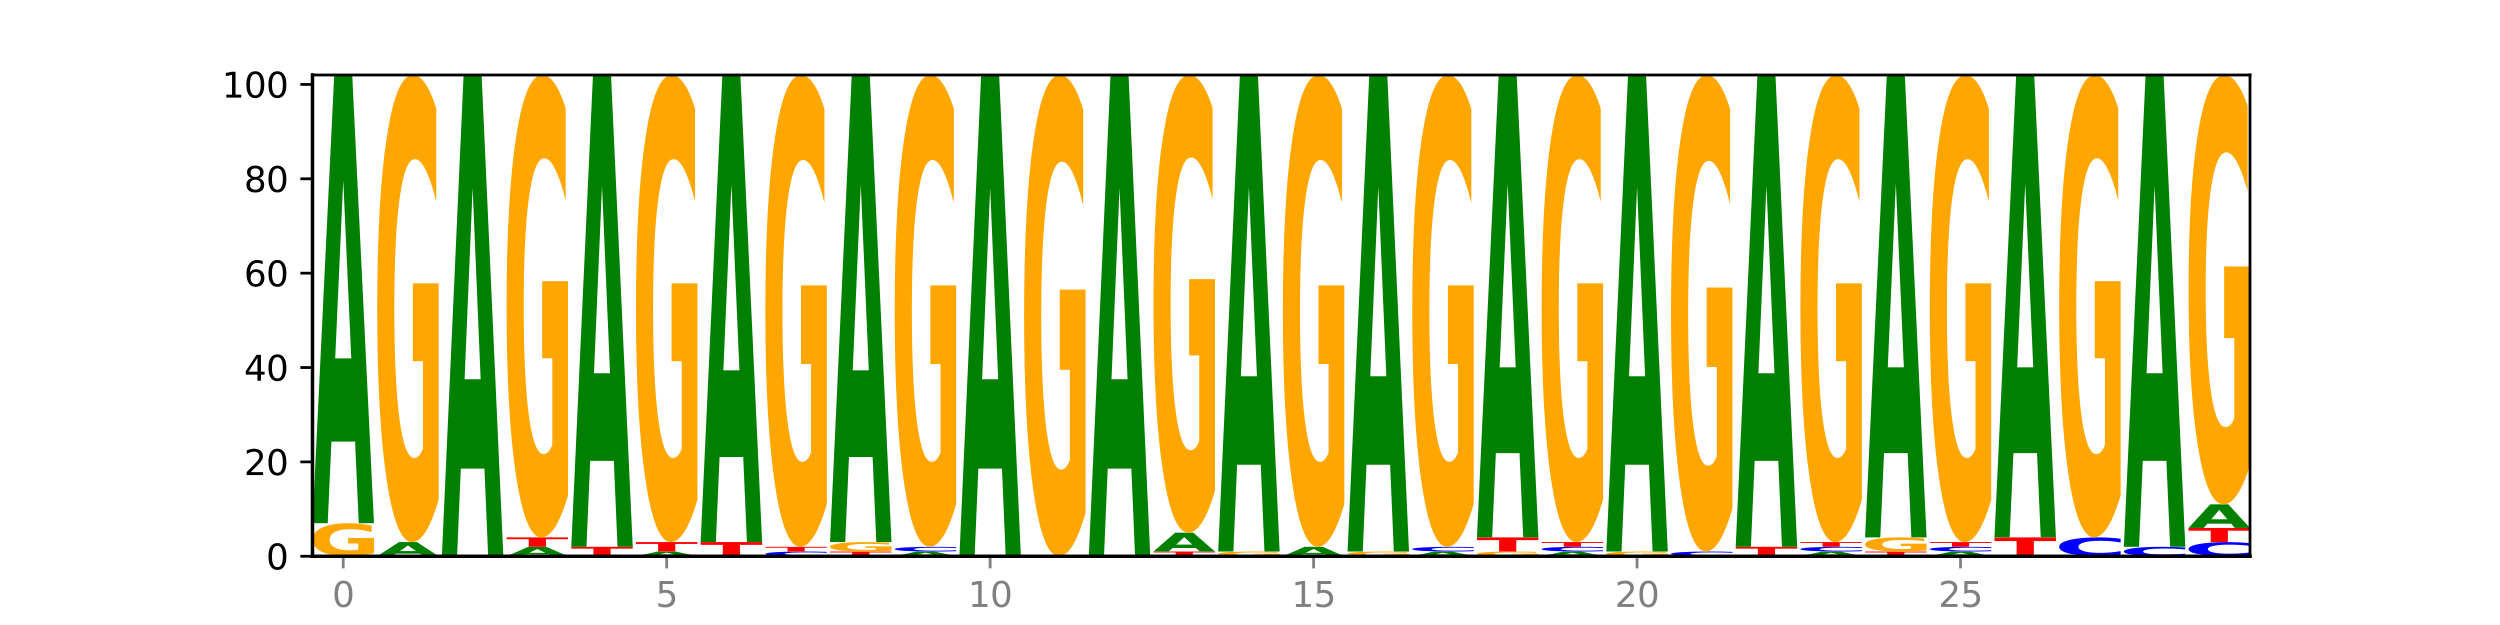
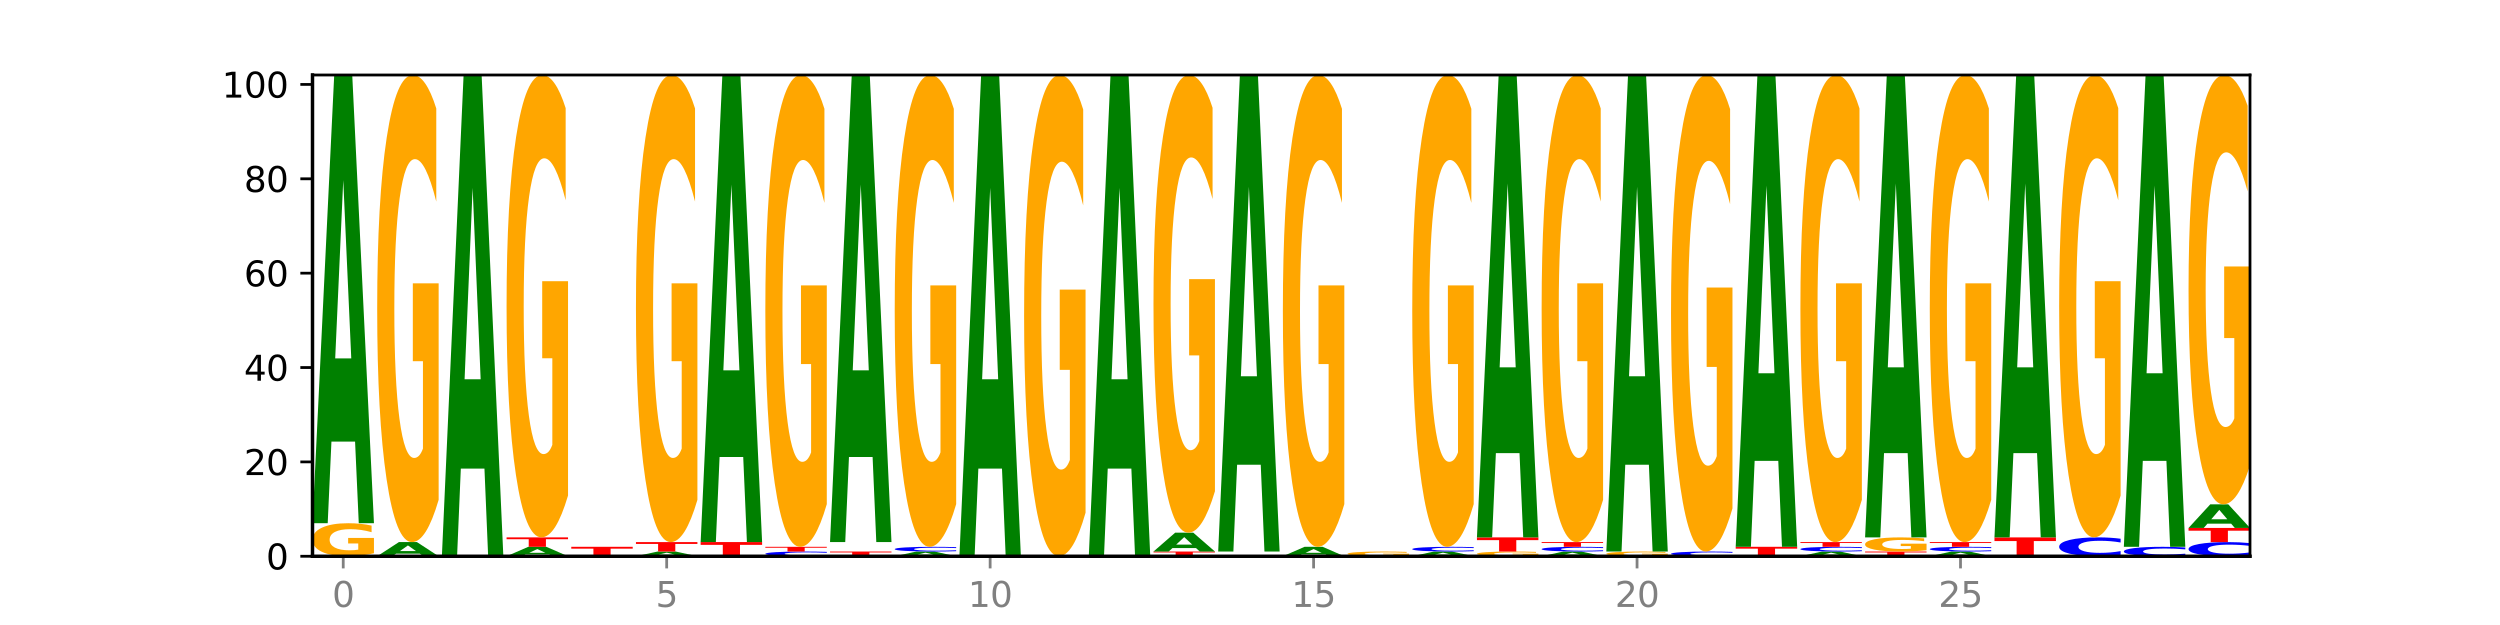
<svg xmlns="http://www.w3.org/2000/svg" xmlns:xlink="http://www.w3.org/1999/xlink" width="720pt" height="180pt" viewBox="0 0 720 180" version="1.1">
  <defs>
    <style type="text/css">*{stroke-linejoin: round; stroke-linecap: butt}</style>
  </defs>
  <g id="figure_1">
    <g id="patch_1">
      <path d="M 0 180  L 720 180  L 720 0  L 0 0  z " style="fill: #ffffff" />
    </g>
    <g id="axes_1">
      <g id="patch_2">
        <path d="M 90 160.2  L 648 160.2  L 648 21.6  L 90 21.6  z " style="fill: #ffffff" />
      </g>
      <g id="line2d_1">
        <path d="M 90 160.2  L 648 160.2  " clip-path="url(#pa114a95604)" style="fill: none; stroke: #000000; stroke-width: 0.5; stroke-linecap: square" />
      </g>
      <g id="patch_3">
        <path d="M 107.699 159.339  Q 105.914 159.77 103.995 159.986  Q 102.075 160.2 100.028 160.2  Q 95.403 160.2 92.701 158.919  Q 90 157.638 90 155.447  Q 90 153.231 92.749 151.959  Q 95.502 150.688 100.29 150.688  Q 102.134 150.688 103.824 150.861  Q 105.518 151.032 107.017 151.37  L 107.017 153.266  Q 105.47 152.832 103.939 152.618  Q 102.408 152.402 100.869 152.402  Q 98.021 152.402 96.478 153.191  Q 94.935 153.979 94.935 155.447  Q 94.935 156.901 96.422 157.695  Q 97.91 158.487 100.647 158.487  Q 101.392 158.487 102.031 158.441  Q 102.67 158.394 103.177 158.296  L 103.177 156.516  L 100.262 156.516  L 100.262 154.93  L 107.699 154.93  L 107.699 159.339  z " clip-path="url(#pa114a95604)" style="fill: #ffa600" />
      </g>
      <g id="patch_4">
        <path d="M 102.26 127.172  L 95.454 127.172  L 94.379 150.688  L 90 150.688  L 96.253 21.6  L 101.446 21.6  L 107.699 150.688  L 103.324 150.688  L 102.26 127.172  z M 96.539 103.214  L 101.164 103.214  L 98.855 51.866  L 96.539 103.214  z " clip-path="url(#pa114a95604)" style="fill: #008000" />
      </g>
      <g id="patch_5">
        <path d="M 120.892 159.457  L 114.085 159.457  L 113.01 160.2  L 108.631 160.2  L 114.884 156.124  L 120.077 156.124  L 126.331 160.2  L 121.955 160.2  L 120.892 159.457  z M 115.17 158.701  L 119.795 158.701  L 117.486 157.079  L 115.17 158.701  z " clip-path="url(#pa114a95604)" style="fill: #008000" />
      </g>
      <g id="patch_6">
        <path d="M 126.331 143.952  Q 124.546 150.038 122.626 153.095  Q 120.706 156.124 118.659 156.124  Q 114.034 156.124 111.332 138.006  Q 108.631 119.887 108.631 88.903  Q 108.631 57.558 111.38 39.579  Q 114.133 21.6 118.921 21.6  Q 120.765 21.6 122.455 24.045  Q 124.149 26.463 125.648 31.243  L 125.648 58.058  Q 124.101 51.917 122.57 48.888  Q 121.039 45.831 119.5 45.831  Q 116.652 45.831 115.109 57.002  Q 113.566 68.146 113.566 88.903  Q 113.566 109.467 115.053 120.693  Q 116.541 131.892 119.278 131.892  Q 120.023 131.892 120.662 131.253  Q 121.301 130.586 121.808 129.197  L 121.808 104.02  L 118.893 104.02  L 118.893 81.595  L 126.331 81.595  L 126.331 143.952  z " clip-path="url(#pa114a95604)" style="fill: #ffa600" />
      </g>
      <g id="patch_7">
        <path d="M 139.523 134.951  L 132.716 134.951  L 131.641 160.2  L 127.262 160.2  L 133.515 21.6  L 138.708 21.6  L 144.962 160.2  L 140.586 160.2  L 139.523 134.951  z M 133.801 109.228  L 138.426 109.228  L 136.117 54.096  L 133.801 109.228  z " clip-path="url(#pa114a95604)" style="fill: #008000" />
      </g>
      <g id="patch_8">
        <path d="M 158.154 159.705  L 151.347 159.705  L 150.272 160.2  L 145.893 160.2  L 152.146 157.482  L 157.339 157.482  L 163.593 160.2  L 159.218 160.2  L 158.154 159.705  z M 152.432 159.201  L 157.057 159.201  L 154.748 158.12  L 152.432 159.201  z " clip-path="url(#pa114a95604)" style="fill: #008000" />
      </g>
      <g id="patch_9">
        <path d="M 145.893 154.765  L 163.593 154.765  L 163.593 155.295  L 157.225 155.295  L 157.225 157.482  L 152.273 157.482  L 152.273 155.295  L 145.893 155.295  L 145.893 154.765  z " clip-path="url(#pa114a95604)" style="fill: #ff0000" />
      </g>
      <g id="patch_10">
        <path d="M 163.593 142.716  Q 161.808 148.741 159.888 151.766  Q 157.968 154.765 155.921 154.765  Q 151.296 154.765 148.594 136.83  Q 145.893 118.895 145.893 88.224  Q 145.893 57.195 148.642 39.397  Q 151.395 21.6 156.183 21.6  Q 158.027 21.6 159.717 24.021  Q 161.411 26.414 162.91 31.145  L 162.91 57.69  Q 161.363 51.611 159.832 48.613  Q 158.301 45.587 156.762 45.587  Q 153.914 45.587 152.371 56.645  Q 150.828 67.675 150.828 88.224  Q 150.828 108.579 152.315 119.692  Q 153.803 130.778 156.54 130.778  Q 157.286 130.778 157.924 130.145  Q 158.563 129.485 159.071 128.11  L 159.071 103.188  L 156.155 103.188  L 156.155 80.989  L 163.593 80.989  L 163.593 142.716  z " clip-path="url(#pa114a95604)" style="fill: #ffa600" />
      </g>
      <g id="patch_11">
        <path d="M 164.524 157.482  L 182.224 157.482  L 182.224 158.012  L 175.856 158.012  L 175.856 160.2  L 170.904 160.2  L 170.904 158.012  L 164.524 158.012  L 164.524 157.482  z " clip-path="url(#pa114a95604)" style="fill: #ff0000" />
      </g>
      <g id="patch_12">
-         <path d="M 176.785 132.729  L 169.978 132.729  L 168.903 157.482  L 164.524 157.482  L 170.777 21.6  L 175.97 21.6  L 182.224 157.482  L 177.849 157.482  L 176.785 132.729  z M 171.063 107.509  L 175.688 107.509  L 173.379 53.459  L 171.063 107.509  z " clip-path="url(#pa114a95604)" style="fill: #008000" />
-       </g>
+         </g>
      <g id="patch_13">
        <path d="M 195.416 159.952  L 188.609 159.952  L 187.534 160.2  L 183.155 160.2  L 189.409 158.841  L 194.601 158.841  L 200.855 160.2  L 196.48 160.2  L 195.416 159.952  z M 189.694 159.7  L 194.319 159.7  L 192.01 159.16  L 189.694 159.7  z " clip-path="url(#pa114a95604)" style="fill: #008000" />
      </g>
      <g id="patch_14">
        <path d="M 183.155 156.124  L 200.855 156.124  L 200.855 156.654  L 194.487 156.654  L 194.487 158.841  L 189.535 158.841  L 189.535 156.654  L 183.155 156.654  L 183.155 156.124  z " clip-path="url(#pa114a95604)" style="fill: #ff0000" />
      </g>
      <g id="patch_15">
        <path d="M 200.855 143.952  Q 199.07 150.038 197.15 153.095  Q 195.23 156.124 193.183 156.124  Q 188.558 156.124 185.857 138.006  Q 183.155 119.887 183.155 88.903  Q 183.155 57.558 185.904 39.579  Q 188.657 21.6 193.445 21.6  Q 195.289 21.6 196.979 24.045  Q 198.673 26.463 200.172 31.243  L 200.172 58.058  Q 198.625 51.917 197.094 48.888  Q 195.563 45.831 194.024 45.831  Q 191.176 45.831 189.633 57.002  Q 188.09 68.146 188.09 88.903  Q 188.09 109.467 189.577 120.693  Q 191.065 131.892 193.802 131.892  Q 194.548 131.892 195.186 131.253  Q 195.825 130.586 196.333 129.197  L 196.333 104.02  L 193.417 104.02  L 193.417 81.595  L 200.855 81.595  L 200.855 143.952  z " clip-path="url(#pa114a95604)" style="fill: #ffa600" />
      </g>
      <g id="patch_16">
        <path d="M 201.786 156.124  L 219.486 156.124  L 219.486 156.919  L 213.118 156.919  L 213.118 160.2  L 208.166 160.2  L 208.166 156.919  L 201.786 156.919  L 201.786 156.124  z " clip-path="url(#pa114a95604)" style="fill: #ff0000" />
      </g>
      <g id="patch_17">
        <path d="M 214.047 131.618  L 207.24 131.618  L 206.165 156.124  L 201.786 156.124  L 208.04 21.6  L 213.233 21.6  L 219.486 156.124  L 215.111 156.124  L 214.047 131.618  z M 208.325 106.65  L 212.95 106.65  L 210.641 53.141  L 208.325 106.65  z " clip-path="url(#pa114a95604)" style="fill: #008000" />
      </g>
      <g id="patch_18">
        <path d="M 238.117 160.103  Q 236.636 160.151 235.035 160.175  Q 233.434 160.2 231.691 160.2  Q 226.491 160.2 223.454 160.017  Q 220.417 159.834 220.417 159.521  Q 220.417 159.207 223.454 159.024  Q 226.491 158.841 231.691 158.841  Q 233.434 158.841 235.035 158.866  Q 236.636 158.89 238.117 158.939  L 238.117 159.209  Q 236.623 159.145 235.174 159.116  Q 233.724 159.086 232.123 159.086  Q 229.252 159.086 227.606 159.202  Q 225.965 159.318 225.965 159.521  Q 225.965 159.724 227.606 159.84  Q 229.252 159.955 232.123 159.955  Q 233.724 159.955 235.174 159.925  Q 236.623 159.895 238.117 159.831  L 238.117 160.103  z " clip-path="url(#pa114a95604)" style="fill: #0000ff" />
      </g>
      <g id="patch_19">
        <path d="M 220.417 157.482  L 238.117 157.482  L 238.117 157.747  L 231.749 157.747  L 231.749 158.841  L 226.797 158.841  L 226.797 157.747  L 220.417 157.747  L 220.417 157.482  z " clip-path="url(#pa114a95604)" style="fill: #ff0000" />
      </g>
      <g id="patch_20">
        <path d="M 238.117 145.188  Q 236.332 151.335 234.412 154.423  Q 232.492 157.482 230.445 157.482  Q 225.82 157.482 223.119 139.181  Q 220.417 120.88 220.417 89.583  Q 220.417 57.921 223.166 39.761  Q 225.919 21.6 230.707 21.6  Q 232.552 21.6 234.241 24.07  Q 235.935 26.512 237.435 31.34  L 237.435 58.427  Q 235.888 52.223 234.356 49.164  Q 232.825 46.076 231.286 46.076  Q 228.438 46.076 226.895 57.36  Q 225.352 68.616 225.352 89.583  Q 225.352 110.354 226.839 121.694  Q 228.327 133.006 231.064 133.006  Q 231.81 133.006 232.448 132.361  Q 233.087 131.687 233.595 130.283  L 233.595 104.853  L 230.679 104.853  L 230.679 82.201  L 238.117 82.201  L 238.117 145.188  z " clip-path="url(#pa114a95604)" style="fill: #ffa600" />
      </g>
      <g id="patch_21">
        <path d="M 239.048 158.841  L 256.748 158.841  L 256.748 159.106  L 250.38 159.106  L 250.38 160.2  L 245.428 160.2  L 245.428 159.106  L 239.048 159.106  L 239.048 158.841  z " clip-path="url(#pa114a95604)" style="fill: #ff0000" />
      </g>
      <g id="patch_22">
-         <path d="M 256.748 158.595  Q 254.963 158.718 253.043 158.78  Q 251.123 158.841 249.076 158.841  Q 244.451 158.841 241.75 158.475  Q 239.048 158.109 239.048 157.483  Q 239.048 156.85 241.797 156.487  Q 244.55 156.124 249.338 156.124  Q 251.183 156.124 252.872 156.173  Q 254.566 156.222 256.066 156.318  L 256.066 156.86  Q 254.519 156.736 252.987 156.675  Q 251.456 156.613 249.917 156.613  Q 247.069 156.613 245.526 156.839  Q 243.983 157.064 243.983 157.483  Q 243.983 157.899 245.471 158.125  Q 246.958 158.352 249.695 158.352  Q 250.441 158.352 251.079 158.339  Q 251.718 158.325 252.226 158.297  L 252.226 157.789  L 249.31 157.789  L 249.31 157.336  L 256.748 157.336  L 256.748 158.595  z " clip-path="url(#pa114a95604)" style="fill: #ffa600" />
-       </g>
+         </g>
      <g id="patch_23">
        <path d="M 251.309 131.618  L 244.502 131.618  L 243.427 156.124  L 239.048 156.124  L 245.302 21.6  L 250.495 21.6  L 256.748 156.124  L 252.373 156.124  L 251.309 131.618  z M 245.588 106.65  L 250.212 106.65  L 247.904 53.141  L 245.588 106.65  z " clip-path="url(#pa114a95604)" style="fill: #008000" />
      </g>
      <g id="patch_24">
        <path d="M 269.94 159.952  L 263.133 159.952  L 262.058 160.2  L 257.679 160.2  L 263.933 158.841  L 269.126 158.841  L 275.379 160.2  L 271.004 160.2  L 269.94 159.952  z M 264.219 159.7  L 268.843 159.7  L 266.535 159.16  L 264.219 159.7  z " clip-path="url(#pa114a95604)" style="fill: #008000" />
      </g>
      <g id="patch_25">
        <path d="M 275.379 158.744  Q 273.898 158.792 272.297 158.816  Q 270.697 158.841 268.953 158.841  Q 263.753 158.841 260.716 158.658  Q 257.679 158.475 257.679 158.162  Q 257.679 157.848 260.716 157.665  Q 263.753 157.482 268.953 157.482  Q 270.697 157.482 272.297 157.507  Q 273.898 157.531 275.379 157.58  L 275.379 157.851  Q 273.885 157.787 272.436 157.757  Q 270.986 157.727 269.385 157.727  Q 266.514 157.727 264.868 157.843  Q 263.227 157.959 263.227 158.162  Q 263.227 158.365 264.868 158.481  Q 266.514 158.596 269.385 158.596  Q 270.986 158.596 272.436 158.567  Q 273.885 158.537 275.379 158.473  L 275.379 158.744  z " clip-path="url(#pa114a95604)" style="fill: #0000ff" />
      </g>
      <g id="patch_26">
        <path d="M 275.379 145.188  Q 273.594 151.335 271.674 154.423  Q 269.754 157.482 267.707 157.482  Q 263.082 157.482 260.381 139.181  Q 257.679 120.88 257.679 89.583  Q 257.679 57.921 260.428 39.761  Q 263.181 21.6 267.969 21.6  Q 269.814 21.6 271.503 24.07  Q 273.197 26.512 274.697 31.34  L 274.697 58.427  Q 273.15 52.223 271.619 49.164  Q 270.087 46.076 268.548 46.076  Q 265.7 46.076 264.157 57.36  Q 262.614 68.616 262.614 89.583  Q 262.614 110.354 264.102 121.694  Q 265.589 133.006 268.326 133.006  Q 269.072 133.006 269.711 132.361  Q 270.349 131.687 270.857 130.283  L 270.857 104.853  L 267.941 104.853  L 267.941 82.201  L 275.379 82.201  L 275.379 145.188  z " clip-path="url(#pa114a95604)" style="fill: #ffa600" />
      </g>
      <g id="patch_27">
        <path d="M 288.571 134.951  L 281.764 134.951  L 280.689 160.2  L 276.311 160.2  L 282.564 21.6  L 287.757 21.6  L 294.01 160.2  L 289.635 160.2  L 288.571 134.951  z M 282.85 109.228  L 287.474 109.228  L 285.166 54.096  L 282.85 109.228  z " clip-path="url(#pa114a95604)" style="fill: #008000" />
      </g>
      <g id="patch_28">
        <path d="M 312.641 147.66  Q 310.856 153.93 308.936 157.079  Q 307.016 160.2 304.969 160.2  Q 300.344 160.2 297.643 141.533  Q 294.942 122.866 294.942 90.943  Q 294.942 58.648 297.691 40.124  Q 300.443 21.6 305.231 21.6  Q 307.076 21.6 308.766 24.119  Q 310.459 26.61 311.959 31.535  L 311.959 59.163  Q 310.412 52.836 308.881 49.715  Q 307.349 46.566 305.81 46.566  Q 302.962 46.566 301.419 58.075  Q 299.876 69.556 299.876 90.943  Q 299.876 112.129 301.364 123.696  Q 302.851 135.234 305.588 135.234  Q 306.334 135.234 306.973 134.576  Q 307.611 133.889 308.119 132.457  L 308.119 106.518  L 305.203 106.518  L 305.203 83.413  L 312.641 83.413  L 312.641 147.66  z " clip-path="url(#pa114a95604)" style="fill: #ffa600" />
      </g>
      <g id="patch_29">
        <path d="M 325.833 134.951  L 319.026 134.951  L 317.951 160.2  L 313.573 160.2  L 319.826 21.6  L 325.019 21.6  L 331.272 160.2  L 326.897 160.2  L 325.833 134.951  z M 320.112 109.228  L 324.737 109.228  L 322.428 54.096  L 320.112 109.228  z " clip-path="url(#pa114a95604)" style="fill: #008000" />
      </g>
      <g id="patch_30">
        <path d="M 332.204 158.841  L 349.903 158.841  L 349.903 159.106  L 343.535 159.106  L 343.535 160.2  L 338.584 160.2  L 338.584 159.106  L 332.204 159.106  L 332.204 158.841  z " clip-path="url(#pa114a95604)" style="fill: #ff0000" />
      </g>
      <g id="patch_31">
        <path d="M 344.464 157.851  L 337.657 157.851  L 336.582 158.841  L 332.204 158.841  L 338.457 153.406  L 343.65 153.406  L 349.903 158.841  L 345.528 158.841  L 344.464 157.851  z M 338.743 156.842  L 343.368 156.842  L 341.059 154.68  L 338.743 156.842  z " clip-path="url(#pa114a95604)" style="fill: #008000" />
      </g>
      <g id="patch_32">
        <path d="M 349.903 141.48  Q 348.118 147.443 346.198 150.438  Q 344.278 153.406 342.232 153.406  Q 337.606 153.406 334.905 135.654  Q 332.204 117.902 332.204 87.544  Q 332.204 56.832 334.953 39.216  Q 337.706 21.6 342.493 21.6  Q 344.338 21.6 346.028 23.996  Q 347.721 26.365 349.221 31.048  L 349.221 57.322  Q 347.674 51.305 346.143 48.337  Q 344.612 45.342 343.072 45.342  Q 340.224 45.342 338.681 56.287  Q 337.138 67.205 337.138 87.544  Q 337.138 107.692 338.626 118.691  Q 340.113 129.664 342.85 129.664  Q 343.596 129.664 344.235 129.038  Q 344.873 128.384 345.381 127.023  L 345.381 102.355  L 342.466 102.355  L 342.466 80.383  L 349.903 80.383  L 349.903 141.48  z " clip-path="url(#pa114a95604)" style="fill: #ffa600" />
      </g>
      <g id="patch_33">
-         <path d="M 368.534 160.077  Q 366.749 160.139 364.829 160.169  Q 362.909 160.2 360.863 160.2  Q 356.237 160.2 353.536 160.017  Q 350.835 159.834 350.835 159.521  Q 350.835 159.204 353.584 159.023  Q 356.337 158.841 361.124 158.841  Q 362.969 158.841 364.659 158.866  Q 366.353 158.89 367.852 158.939  L 367.852 159.209  Q 366.305 159.147 364.774 159.117  Q 363.243 159.086 361.704 159.086  Q 358.855 159.086 357.312 159.199  Q 355.769 159.311 355.769 159.521  Q 355.769 159.729 357.257 159.842  Q 358.744 159.955 361.481 159.955  Q 362.227 159.955 362.866 159.949  Q 363.504 159.942 364.012 159.928  L 364.012 159.674  L 361.097 159.674  L 361.097 159.447  L 368.534 159.447  L 368.534 160.077  z " clip-path="url(#pa114a95604)" style="fill: #ffa600" />
-       </g>
+         </g>
      <g id="patch_34">
        <path d="M 363.095 133.84  L 356.288 133.84  L 355.213 158.841  L 350.835 158.841  L 357.088 21.6  L 362.281 21.6  L 368.534 158.841  L 364.159 158.841  L 363.095 133.84  z M 357.374 108.368  L 361.999 108.368  L 359.69 53.778  L 357.374 108.368  z " clip-path="url(#pa114a95604)" style="fill: #008000" />
      </g>
      <g id="patch_35">
        <path d="M 381.726 159.705  L 374.919 159.705  L 373.845 160.2  L 369.466 160.2  L 375.719 157.482  L 380.912 157.482  L 387.165 160.2  L 382.79 160.2  L 381.726 159.705  z M 376.005 159.201  L 380.63 159.201  L 378.321 158.12  L 376.005 159.201  z " clip-path="url(#pa114a95604)" style="fill: #008000" />
      </g>
      <g id="patch_36">
        <path d="M 387.165 145.188  Q 385.38 151.335 383.46 154.423  Q 381.54 157.482 379.494 157.482  Q 374.868 157.482 372.167 139.181  Q 369.466 120.88 369.466 89.583  Q 369.466 57.921 372.215 39.761  Q 374.968 21.6 379.755 21.6  Q 381.6 21.6 383.29 24.07  Q 384.984 26.512 386.483 31.34  L 386.483 58.427  Q 384.936 52.223 383.405 49.164  Q 381.874 46.076 380.335 46.076  Q 377.486 46.076 375.943 57.36  Q 374.4 68.616 374.4 89.583  Q 374.4 110.354 375.888 121.694  Q 377.375 133.006 380.112 133.006  Q 380.858 133.006 381.497 132.361  Q 382.135 131.687 382.643 130.283  L 382.643 104.853  L 379.728 104.853  L 379.728 82.201  L 387.165 82.201  L 387.165 145.188  z " clip-path="url(#pa114a95604)" style="fill: #ffa600" />
      </g>
      <g id="patch_37">
        <path d="M 405.796 160.077  Q 404.011 160.139 402.091 160.169  Q 400.172 160.2 398.125 160.2  Q 393.499 160.2 390.798 160.017  Q 388.097 159.834 388.097 159.521  Q 388.097 159.204 390.846 159.023  Q 393.599 158.841 398.386 158.841  Q 400.231 158.841 401.921 158.866  Q 403.615 158.89 405.114 158.939  L 405.114 159.209  Q 403.567 159.147 402.036 159.117  Q 400.505 159.086 398.966 159.086  Q 396.118 159.086 394.574 159.199  Q 393.031 159.311 393.031 159.521  Q 393.031 159.729 394.519 159.842  Q 396.006 159.955 398.744 159.955  Q 399.489 159.955 400.128 159.949  Q 400.767 159.942 401.274 159.928  L 401.274 159.674  L 398.359 159.674  L 398.359 159.447  L 405.796 159.447  L 405.796 160.077  z " clip-path="url(#pa114a95604)" style="fill: #ffa600" />
      </g>
      <g id="patch_38">
-         <path d="M 400.357 133.84  L 393.55 133.84  L 392.476 158.841  L 388.097 158.841  L 394.35 21.6  L 399.543 21.6  L 405.796 158.841  L 401.421 158.841  L 400.357 133.84  z M 394.636 108.368  L 399.261 108.368  L 396.952 53.778  L 394.636 108.368  z " clip-path="url(#pa114a95604)" style="fill: #008000" />
-       </g>
+         </g>
      <g id="patch_39">
        <path d="M 418.988 159.952  L 412.181 159.952  L 411.107 160.2  L 406.728 160.2  L 412.981 158.841  L 418.174 158.841  L 424.427 160.2  L 420.052 160.2  L 418.988 159.952  z M 413.267 159.7  L 417.892 159.7  L 415.583 159.16  L 413.267 159.7  z " clip-path="url(#pa114a95604)" style="fill: #008000" />
      </g>
      <g id="patch_40">
        <path d="M 424.427 158.744  Q 422.947 158.792 421.346 158.816  Q 419.745 158.841 418.001 158.841  Q 412.802 158.841 409.765 158.658  Q 406.728 158.475 406.728 158.162  Q 406.728 157.848 409.765 157.665  Q 412.802 157.482 418.001 157.482  Q 419.745 157.482 421.346 157.507  Q 422.947 157.531 424.427 157.58  L 424.427 157.851  Q 422.933 157.787 421.484 157.757  Q 420.035 157.727 418.434 157.727  Q 415.562 157.727 413.916 157.843  Q 412.275 157.959 412.275 158.162  Q 412.275 158.365 413.916 158.481  Q 415.562 158.596 418.434 158.596  Q 420.035 158.596 421.484 158.567  Q 422.933 158.537 424.427 158.473  L 424.427 158.744  z " clip-path="url(#pa114a95604)" style="fill: #0000ff" />
      </g>
      <g id="patch_41">
        <path d="M 424.427 145.188  Q 422.642 151.335 420.722 154.423  Q 418.803 157.482 416.756 157.482  Q 412.131 157.482 409.429 139.181  Q 406.728 120.88 406.728 89.583  Q 406.728 57.921 409.477 39.761  Q 412.23 21.6 417.018 21.6  Q 418.862 21.6 420.552 24.07  Q 422.246 26.512 423.745 31.34  L 423.745 58.427  Q 422.198 52.223 420.667 49.164  Q 419.136 46.076 417.597 46.076  Q 414.749 46.076 413.206 57.36  Q 411.662 68.616 411.662 89.583  Q 411.662 110.354 413.15 121.694  Q 414.638 133.006 417.375 133.006  Q 418.12 133.006 418.759 132.361  Q 419.398 131.687 419.905 130.283  L 419.905 104.853  L 416.99 104.853  L 416.99 82.201  L 424.427 82.201  L 424.427 145.188  z " clip-path="url(#pa114a95604)" style="fill: #ffa600" />
      </g>
      <g id="patch_42">
        <path d="M 443.058 160.077  Q 441.273 160.139 439.354 160.169  Q 437.434 160.2 435.387 160.2  Q 430.762 160.2 428.06 160.017  Q 425.359 159.834 425.359 159.521  Q 425.359 159.204 428.108 159.023  Q 430.861 158.841 435.649 158.841  Q 437.493 158.841 439.183 158.866  Q 440.877 158.89 442.376 158.939  L 442.376 159.209  Q 440.829 159.147 439.298 159.117  Q 437.767 159.086 436.228 159.086  Q 433.38 159.086 431.837 159.199  Q 430.294 159.311 430.294 159.521  Q 430.294 159.729 431.781 159.842  Q 433.269 159.955 436.006 159.955  Q 436.751 159.955 437.39 159.949  Q 438.029 159.942 438.536 159.928  L 438.536 159.674  L 435.621 159.674  L 435.621 159.447  L 443.058 159.447  L 443.058 160.077  z " clip-path="url(#pa114a95604)" style="fill: #ffa600" />
      </g>
      <g id="patch_43">
        <path d="M 425.359 154.765  L 443.058 154.765  L 443.058 155.56  L 436.691 155.56  L 436.691 158.841  L 431.739 158.841  L 431.739 155.56  L 425.359 155.56  L 425.359 154.765  z " clip-path="url(#pa114a95604)" style="fill: #ff0000" />
      </g>
      <g id="patch_44">
        <path d="M 437.619 130.506  L 430.812 130.506  L 429.738 154.765  L 425.359 154.765  L 431.612 21.6  L 436.805 21.6  L 443.058 154.765  L 438.683 154.765  L 437.619 130.506  z M 431.898 105.791  L 436.523 105.791  L 434.214 52.822  L 431.898 105.791  z " clip-path="url(#pa114a95604)" style="fill: #008000" />
      </g>
      <g id="patch_45">
        <path d="M 456.25 159.952  L 449.443 159.952  L 448.369 160.2  L 443.99 160.2  L 450.243 158.841  L 455.436 158.841  L 461.689 160.2  L 457.314 160.2  L 456.25 159.952  z M 450.529 159.7  L 455.154 159.7  L 452.845 159.16  L 450.529 159.7  z " clip-path="url(#pa114a95604)" style="fill: #008000" />
      </g>
      <g id="patch_46">
        <path d="M 461.689 158.744  Q 460.209 158.792 458.608 158.816  Q 457.007 158.841 455.263 158.841  Q 450.064 158.841 447.027 158.658  Q 443.99 158.475 443.99 158.162  Q 443.99 157.848 447.027 157.665  Q 450.064 157.482 455.263 157.482  Q 457.007 157.482 458.608 157.507  Q 460.209 157.531 461.689 157.58  L 461.689 157.851  Q 460.196 157.787 458.746 157.757  Q 457.297 157.727 455.696 157.727  Q 452.824 157.727 451.179 157.843  Q 449.538 157.959 449.538 158.162  Q 449.538 158.365 451.179 158.481  Q 452.824 158.596 455.696 158.596  Q 457.297 158.596 458.746 158.567  Q 460.196 158.537 461.689 158.473  L 461.689 158.744  z " clip-path="url(#pa114a95604)" style="fill: #0000ff" />
      </g>
      <g id="patch_47">
        <path d="M 443.99 156.124  L 461.689 156.124  L 461.689 156.389  L 455.322 156.389  L 455.322 157.482  L 450.37 157.482  L 450.37 156.389  L 443.99 156.389  L 443.99 156.124  z " clip-path="url(#pa114a95604)" style="fill: #ff0000" />
      </g>
      <g id="patch_48">
        <path d="M 461.689 143.952  Q 459.904 150.038 457.985 153.095  Q 456.065 156.124 454.018 156.124  Q 449.393 156.124 446.691 138.006  Q 443.99 119.887 443.99 88.903  Q 443.99 57.558 446.739 39.579  Q 449.492 21.6 454.28 21.6  Q 456.124 21.6 457.814 24.045  Q 459.508 26.463 461.007 31.243  L 461.007 58.058  Q 459.46 51.917 457.929 48.888  Q 456.398 45.831 454.859 45.831  Q 452.011 45.831 450.468 57.002  Q 448.925 68.146 448.925 88.903  Q 448.925 109.467 450.412 120.693  Q 451.9 131.892 454.637 131.892  Q 455.382 131.892 456.021 131.253  Q 456.66 130.586 457.167 129.197  L 457.167 104.02  L 454.252 104.02  L 454.252 81.595  L 461.689 81.595  L 461.689 143.952  z " clip-path="url(#pa114a95604)" style="fill: #ffa600" />
      </g>
      <g id="patch_49">
        <path d="M 480.321 160.077  Q 478.536 160.139 476.616 160.169  Q 474.696 160.2 472.649 160.2  Q 468.024 160.2 465.322 160.017  Q 462.621 159.834 462.621 159.521  Q 462.621 159.204 465.37 159.023  Q 468.123 158.841 472.911 158.841  Q 474.755 158.841 476.445 158.866  Q 478.139 158.89 479.638 158.939  L 479.638 159.209  Q 478.091 159.147 476.56 159.117  Q 475.029 159.086 473.49 159.086  Q 470.642 159.086 469.099 159.199  Q 467.556 159.311 467.556 159.521  Q 467.556 159.729 469.043 159.842  Q 470.531 159.955 473.268 159.955  Q 474.013 159.955 474.652 159.949  Q 475.291 159.942 475.798 159.928  L 475.798 159.674  L 472.883 159.674  L 472.883 159.447  L 480.321 159.447  L 480.321 160.077  z " clip-path="url(#pa114a95604)" style="fill: #ffa600" />
      </g>
      <g id="patch_50">
        <path d="M 474.881 133.84  L 468.075 133.84  L 467 158.841  L 462.621 158.841  L 468.874 21.6  L 474.067 21.6  L 480.321 158.841  L 475.945 158.841  L 474.881 133.84  z M 469.16 108.368  L 473.785 108.368  L 471.476 53.778  L 469.16 108.368  z " clip-path="url(#pa114a95604)" style="fill: #008000" />
      </g>
      <g id="patch_51">
        <path d="M 498.952 160.103  Q 497.471 160.151 495.87 160.175  Q 494.269 160.2 492.526 160.2  Q 487.326 160.2 484.289 160.017  Q 481.252 159.834 481.252 159.521  Q 481.252 159.207 484.289 159.024  Q 487.326 158.841 492.526 158.841  Q 494.269 158.841 495.87 158.866  Q 497.471 158.89 498.952 158.939  L 498.952 159.209  Q 497.458 159.145 496.008 159.116  Q 494.559 159.086 492.958 159.086  Q 490.086 159.086 488.441 159.202  Q 486.8 159.318 486.8 159.521  Q 486.8 159.724 488.441 159.84  Q 490.086 159.955 492.958 159.955  Q 494.559 159.955 496.008 159.925  Q 497.458 159.895 498.952 159.831  L 498.952 160.103  z " clip-path="url(#pa114a95604)" style="fill: #0000ff" />
      </g>
      <g id="patch_52">
        <path d="M 498.952 146.424  Q 497.167 152.633 495.247 155.751  Q 493.327 158.841 491.28 158.841  Q 486.655 158.841 483.953 140.357  Q 481.252 121.873 481.252 90.263  Q 481.252 58.285 484.001 39.942  Q 486.754 21.6 491.542 21.6  Q 493.386 21.6 495.076 24.095  Q 496.77 26.561 498.269 31.437  L 498.269 58.795  Q 496.722 52.53 495.191 49.439  Q 493.66 46.321 492.121 46.321  Q 489.273 46.321 487.73 57.718  Q 486.187 69.086 486.187 90.263  Q 486.187 111.242 487.674 122.695  Q 489.162 134.12 491.899 134.12  Q 492.645 134.12 493.283 133.468  Q 493.922 132.788 494.43 131.37  L 494.43 105.685  L 491.514 105.685  L 491.514 82.807  L 498.952 82.807  L 498.952 146.424  z " clip-path="url(#pa114a95604)" style="fill: #ffa600" />
      </g>
      <g id="patch_53">
        <path d="M 499.883 157.482  L 517.583 157.482  L 517.583 158.012  L 511.215 158.012  L 511.215 160.2  L 506.263 160.2  L 506.263 158.012  L 499.883 158.012  L 499.883 157.482  z " clip-path="url(#pa114a95604)" style="fill: #ff0000" />
      </g>
      <g id="patch_54">
        <path d="M 512.144 132.729  L 505.337 132.729  L 504.262 157.482  L 499.883 157.482  L 506.136 21.6  L 511.329 21.6  L 517.583 157.482  L 513.208 157.482  L 512.144 132.729  z M 506.422 107.509  L 511.047 107.509  L 508.738 53.459  L 506.422 107.509  z " clip-path="url(#pa114a95604)" style="fill: #008000" />
      </g>
      <g id="patch_55">
        <path d="M 530.775 159.952  L 523.968 159.952  L 522.893 160.2  L 518.514 160.2  L 524.767 158.841  L 529.96 158.841  L 536.214 160.2  L 531.839 160.2  L 530.775 159.952  z M 525.053 159.7  L 529.678 159.7  L 527.369 159.16  L 525.053 159.7  z " clip-path="url(#pa114a95604)" style="fill: #008000" />
      </g>
      <g id="patch_56">
        <path d="M 536.214 158.744  Q 534.733 158.792 533.132 158.816  Q 531.531 158.841 529.788 158.841  Q 524.588 158.841 521.551 158.658  Q 518.514 158.475 518.514 158.162  Q 518.514 157.848 521.551 157.665  Q 524.588 157.482 529.788 157.482  Q 531.531 157.482 533.132 157.507  Q 534.733 157.531 536.214 157.58  L 536.214 157.851  Q 534.72 157.787 533.27 157.757  Q 531.821 157.727 530.22 157.727  Q 527.348 157.727 525.703 157.843  Q 524.062 157.959 524.062 158.162  Q 524.062 158.365 525.703 158.481  Q 527.348 158.596 530.22 158.596  Q 531.821 158.596 533.27 158.567  Q 534.72 158.537 536.214 158.473  L 536.214 158.744  z " clip-path="url(#pa114a95604)" style="fill: #0000ff" />
      </g>
      <g id="patch_57">
        <path d="M 518.514 156.124  L 536.214 156.124  L 536.214 156.389  L 529.846 156.389  L 529.846 157.482  L 524.894 157.482  L 524.894 156.389  L 518.514 156.389  L 518.514 156.124  z " clip-path="url(#pa114a95604)" style="fill: #ff0000" />
      </g>
      <g id="patch_58">
        <path d="M 536.214 143.952  Q 534.429 150.038 532.509 153.095  Q 530.589 156.124 528.542 156.124  Q 523.917 156.124 521.216 138.006  Q 518.514 119.887 518.514 88.903  Q 518.514 57.558 521.263 39.579  Q 524.016 21.6 528.804 21.6  Q 530.648 21.6 532.338 24.045  Q 534.032 26.463 535.531 31.243  L 535.531 58.058  Q 533.984 51.917 532.453 48.888  Q 530.922 45.831 529.383 45.831  Q 526.535 45.831 524.992 57.002  Q 523.449 68.146 523.449 88.903  Q 523.449 109.467 524.936 120.693  Q 526.424 131.892 529.161 131.892  Q 529.907 131.892 530.545 131.253  Q 531.184 130.586 531.692 129.197  L 531.692 104.02  L 528.776 104.02  L 528.776 81.595  L 536.214 81.595  L 536.214 143.952  z " clip-path="url(#pa114a95604)" style="fill: #ffa600" />
      </g>
      <g id="patch_59">
        <path d="M 537.145 158.841  L 554.845 158.841  L 554.845 159.106  L 548.477 159.106  L 548.477 160.2  L 543.525 160.2  L 543.525 159.106  L 537.145 159.106  L 537.145 158.841  z " clip-path="url(#pa114a95604)" style="fill: #ff0000" />
      </g>
      <g id="patch_60">
        <path d="M 554.845 158.472  Q 553.06 158.657 551.14 158.749  Q 549.22 158.841 547.173 158.841  Q 542.548 158.841 539.847 158.292  Q 537.145 157.743 537.145 156.804  Q 537.145 155.854 539.894 155.31  Q 542.647 154.765 547.435 154.765  Q 549.279 154.765 550.969 154.839  Q 552.663 154.912 554.162 155.057  L 554.162 155.87  Q 552.615 155.683 551.084 155.592  Q 549.553 155.499 548.014 155.499  Q 545.166 155.499 543.623 155.838  Q 542.08 156.175 542.08 156.804  Q 542.08 157.427 543.567 157.768  Q 545.055 158.107 547.792 158.107  Q 548.538 158.107 549.176 158.088  Q 549.815 158.067 550.323 158.025  L 550.323 157.262  L 547.407 157.262  L 547.407 156.583  L 554.845 156.583  L 554.845 158.472  z " clip-path="url(#pa114a95604)" style="fill: #ffa600" />
      </g>
      <g id="patch_61">
        <path d="M 549.406 130.506  L 542.599 130.506  L 541.524 154.765  L 537.145 154.765  L 543.399 21.6  L 548.591 21.6  L 554.845 154.765  L 550.47 154.765  L 549.406 130.506  z M 543.684 105.791  L 548.309 105.791  L 546 52.822  L 543.684 105.791  z " clip-path="url(#pa114a95604)" style="fill: #008000" />
      </g>
      <g id="patch_62">
        <path d="M 568.037 159.952  L 561.23 159.952  L 560.155 160.2  L 555.776 160.2  L 562.03 158.841  L 567.223 158.841  L 573.476 160.2  L 569.101 160.2  L 568.037 159.952  z M 562.315 159.7  L 566.94 159.7  L 564.631 159.16  L 562.315 159.7  z " clip-path="url(#pa114a95604)" style="fill: #008000" />
      </g>
      <g id="patch_63">
        <path d="M 573.476 158.744  Q 571.995 158.792 570.394 158.816  Q 568.793 158.841 567.05 158.841  Q 561.85 158.841 558.813 158.658  Q 555.776 158.475 555.776 158.162  Q 555.776 157.848 558.813 157.665  Q 561.85 157.482 567.05 157.482  Q 568.793 157.482 570.394 157.507  Q 571.995 157.531 573.476 157.58  L 573.476 157.851  Q 571.982 157.787 570.533 157.757  Q 569.083 157.727 567.482 157.727  Q 564.61 157.727 562.965 157.843  Q 561.324 157.959 561.324 158.162  Q 561.324 158.365 562.965 158.481  Q 564.61 158.596 567.482 158.596  Q 569.083 158.596 570.533 158.567  Q 571.982 158.537 573.476 158.473  L 573.476 158.744  z " clip-path="url(#pa114a95604)" style="fill: #0000ff" />
      </g>
      <g id="patch_64">
        <path d="M 555.776 156.124  L 573.476 156.124  L 573.476 156.389  L 567.108 156.389  L 567.108 157.482  L 562.156 157.482  L 562.156 156.389  L 555.776 156.389  L 555.776 156.124  z " clip-path="url(#pa114a95604)" style="fill: #ff0000" />
      </g>
      <g id="patch_65">
        <path d="M 573.476 143.952  Q 571.691 150.038 569.771 153.095  Q 567.851 156.124 565.804 156.124  Q 561.179 156.124 558.478 138.006  Q 555.776 119.887 555.776 88.903  Q 555.776 57.558 558.525 39.579  Q 561.278 21.6 566.066 21.6  Q 567.91 21.6 569.6 24.045  Q 571.294 26.463 572.794 31.243  L 572.794 58.058  Q 571.246 51.917 569.715 48.888  Q 568.184 45.831 566.645 45.831  Q 563.797 45.831 562.254 57.002  Q 560.711 68.146 560.711 88.903  Q 560.711 109.467 562.198 120.693  Q 563.686 131.892 566.423 131.892  Q 567.169 131.892 567.807 131.253  Q 568.446 130.586 568.954 129.197  L 568.954 104.02  L 566.038 104.02  L 566.038 81.595  L 573.476 81.595  L 573.476 143.952  z " clip-path="url(#pa114a95604)" style="fill: #ffa600" />
      </g>
      <g id="patch_66">
        <path d="M 574.407 154.765  L 592.107 154.765  L 592.107 155.825  L 585.739 155.825  L 585.739 160.2  L 580.787 160.2  L 580.787 155.825  L 574.407 155.825  L 574.407 154.765  z " clip-path="url(#pa114a95604)" style="fill: #ff0000" />
      </g>
      <g id="patch_67">
        <path d="M 586.668 130.506  L 579.861 130.506  L 578.786 154.765  L 574.407 154.765  L 580.661 21.6  L 585.854 21.6  L 592.107 154.765  L 587.732 154.765  L 586.668 130.506  z M 580.946 105.791  L 585.571 105.791  L 583.263 52.822  L 580.946 105.791  z " clip-path="url(#pa114a95604)" style="fill: #008000" />
      </g>
      <g id="patch_68">
        <path d="M 610.738 159.81  Q 609.257 160.004 607.656 160.101  Q 606.055 160.2 604.312 160.2  Q 599.112 160.2 596.075 159.468  Q 593.038 158.736 593.038 157.484  Q 593.038 156.228 596.075 155.497  Q 599.112 154.765 604.312 154.765  Q 606.055 154.765 607.656 154.864  Q 609.257 154.961 610.738 155.154  L 610.738 156.238  Q 609.244 155.982 607.795 155.863  Q 606.345 155.744 604.744 155.744  Q 601.873 155.744 600.227 156.207  Q 598.586 156.67 598.586 157.484  Q 598.586 158.295 600.227 158.758  Q 601.873 159.221 604.744 159.221  Q 606.345 159.221 607.795 159.102  Q 609.244 158.982 610.738 158.726  L 610.738 159.81  z " clip-path="url(#pa114a95604)" style="fill: #0000ff" />
      </g>
      <g id="patch_69">
        <path d="M 610.738 142.716  Q 608.953 148.741 607.033 151.766  Q 605.113 154.765 603.066 154.765  Q 598.441 154.765 595.74 136.83  Q 593.038 118.895 593.038 88.224  Q 593.038 57.195 595.787 39.397  Q 598.54 21.6 603.328 21.6  Q 605.173 21.6 606.862 24.021  Q 608.556 26.414 610.056 31.145  L 610.056 57.69  Q 608.509 51.611 606.977 48.613  Q 605.446 45.587 603.907 45.587  Q 601.059 45.587 599.516 56.645  Q 597.973 67.675 597.973 88.224  Q 597.973 108.579 599.461 119.692  Q 600.948 130.778 603.685 130.778  Q 604.431 130.778 605.069 130.145  Q 605.708 129.485 606.216 128.11  L 606.216 103.188  L 603.3 103.188  L 603.3 80.989  L 610.738 80.989  L 610.738 142.716  z " clip-path="url(#pa114a95604)" style="fill: #ffa600" />
      </g>
      <g id="patch_70">
        <path d="M 629.369 160.005  Q 627.888 160.102 626.287 160.151  Q 624.687 160.2 622.943 160.2  Q 617.743 160.2 614.706 159.834  Q 611.669 159.468 611.669 158.842  Q 611.669 158.214 614.706 157.848  Q 617.743 157.482 622.943 157.482  Q 624.687 157.482 626.287 157.532  Q 627.888 157.581 629.369 157.677  L 629.369 158.219  Q 627.875 158.091 626.426 158.031  Q 624.976 157.972 623.375 157.972  Q 620.504 157.972 618.858 158.204  Q 617.217 158.435 617.217 158.842  Q 617.217 159.247 618.858 159.479  Q 620.504 159.71 623.375 159.71  Q 624.976 159.71 626.426 159.651  Q 627.875 159.591 629.369 159.463  L 629.369 160.005  z " clip-path="url(#pa114a95604)" style="fill: #0000ff" />
      </g>
      <g id="patch_71">
        <path d="M 623.93 132.729  L 617.123 132.729  L 616.048 157.482  L 611.669 157.482  L 617.923 21.6  L 623.116 21.6  L 629.369 157.482  L 624.994 157.482  L 623.93 132.729  z M 618.209 107.509  L 622.833 107.509  L 620.525 53.459  L 618.209 107.509  z " clip-path="url(#pa114a95604)" style="fill: #008000" />
      </g>
      <g id="patch_72">
        <path d="M 648 159.908  Q 646.519 160.053 644.919 160.126  Q 643.318 160.2 641.574 160.2  Q 636.374 160.2 633.337 159.651  Q 630.301 159.102 630.301 158.163  Q 630.301 157.221 633.337 156.673  Q 636.374 156.124 641.574 156.124  Q 643.318 156.124 644.919 156.198  Q 646.519 156.271 648 156.416  L 648 157.228  Q 646.506 157.036 645.057 156.947  Q 643.607 156.858 642.007 156.858  Q 639.135 156.858 637.489 157.206  Q 635.848 157.553 635.848 158.163  Q 635.848 158.771 637.489 159.119  Q 639.135 159.466 642.007 159.466  Q 643.607 159.466 645.057 159.376  Q 646.506 159.286 648 159.094  L 648 159.908  z " clip-path="url(#pa114a95604)" style="fill: #0000ff" />
      </g>
      <g id="patch_73">
        <path d="M 630.301 152.047  L 648 152.047  L 648 152.842  L 641.632 152.842  L 641.632 156.124  L 636.681 156.124  L 636.681 152.842  L 630.301 152.842  L 630.301 152.047  z " clip-path="url(#pa114a95604)" style="fill: #ff0000" />
      </g>
      <g id="patch_74">
        <path d="M 642.561 150.809  L 635.754 150.809  L 634.679 152.047  L 630.301 152.047  L 636.554 145.253  L 641.747 145.253  L 648 152.047  L 643.625 152.047  L 642.561 150.809  z M 636.84 149.548  L 641.464 149.548  L 639.156 146.846  L 636.84 149.548  z " clip-path="url(#pa114a95604)" style="fill: #008000" />
      </g>
      <g id="patch_75">
        <path d="M 648 134.065  Q 646.215 139.659 644.295 142.469  Q 642.375 145.253 640.328 145.253  Q 635.703 145.253 633.002 128.599  Q 630.301 111.945 630.301 83.465  Q 630.301 54.652 633.049 38.126  Q 635.802 21.6 640.59 21.6  Q 642.435 21.6 644.125 23.848  Q 645.818 26.07 647.318 30.463  L 647.318 55.112  Q 645.771 49.467 644.24 46.683  Q 642.708 43.873 641.169 43.873  Q 638.321 43.873 636.778 54.142  Q 635.235 64.384 635.235 83.465  Q 635.235 102.366 636.723 112.686  Q 638.21 122.98 640.947 122.98  Q 641.693 122.98 642.332 122.392  Q 642.97 121.779 643.478 120.502  L 643.478 97.36  L 640.562 97.36  L 640.562 76.747  L 648 76.747  L 648 134.065  z " clip-path="url(#pa114a95604)" style="fill: #ffa600" />
      </g>
      <g id="matplotlib.axis_1">
        <g id="xtick_1">
          <g id="line2d_2">
            <defs>
              <path id="m381c703b39" d="M 0 0  L 0 3.5  " style="stroke: #808080; stroke-width: 0.8" />
            </defs>
            <g>
              <use xlink:href="#m381c703b39" x="98.85" y="160.2" style="fill: #808080; stroke: #808080; stroke-width: 0.8" />
            </g>
          </g>
          <g id="text_1">
            <g style="fill: #808080" transform="translate(95.668 174.798) scale(0.1 -0.1)">
              <defs>
                <path id="DejaVuSans-30" d="M 2034 4250  Q 1547 4250 1301 3770  Q 1056 3291 1056 2328  Q 1056 1369 1301 889  Q 1547 409 2034 409  Q 2525 409 2770 889  Q 3016 1369 3016 2328  Q 3016 3291 2770 3770  Q 2525 4250 2034 4250  z M 2034 4750  Q 2819 4750 3233 4129  Q 3647 3509 3647 2328  Q 3647 1150 3233 529  Q 2819 -91 2034 -91  Q 1250 -91 836 529  Q 422 1150 422 2328  Q 422 3509 836 4129  Q 1250 4750 2034 4750  z " transform="scale(0.016)" />
              </defs>
              <use xlink:href="#DejaVuSans-30" />
            </g>
          </g>
        </g>
        <g id="xtick_2">
          <g id="line2d_3">
            <g>
              <use xlink:href="#m381c703b39" x="192.005" y="160.2" style="fill: #808080; stroke: #808080; stroke-width: 0.8" />
            </g>
          </g>
          <g id="text_2">
            <g style="fill: #808080" transform="translate(188.824 174.798) scale(0.1 -0.1)">
              <defs>
                <path id="DejaVuSans-35" d="M 691 4666  L 3169 4666  L 3169 4134  L 1269 4134  L 1269 2991  Q 1406 3038 1543 3061  Q 1681 3084 1819 3084  Q 2600 3084 3056 2656  Q 3513 2228 3513 1497  Q 3513 744 3044 326  Q 2575 -91 1722 -91  Q 1428 -91 1123 -41  Q 819 9 494 109  L 494 744  Q 775 591 1075 516  Q 1375 441 1709 441  Q 2250 441 2565 725  Q 2881 1009 2881 1497  Q 2881 1984 2565 2268  Q 2250 2553 1709 2553  Q 1456 2553 1204 2497  Q 953 2441 691 2322  L 691 4666  z " transform="scale(0.016)" />
              </defs>
              <use xlink:href="#DejaVuSans-35" />
            </g>
          </g>
        </g>
        <g id="xtick_3">
          <g id="line2d_4">
            <g>
              <use xlink:href="#m381c703b39" x="285.16" y="160.2" style="fill: #808080; stroke: #808080; stroke-width: 0.8" />
            </g>
          </g>
          <g id="text_3">
            <g style="fill: #808080" transform="translate(278.798 174.798) scale(0.1 -0.1)">
              <defs>
                <path id="DejaVuSans-31" d="M 794 531  L 1825 531  L 1825 4091  L 703 3866  L 703 4441  L 1819 4666  L 2450 4666  L 2450 531  L 3481 531  L 3481 0  L 794 0  L 794 531  z " transform="scale(0.016)" />
              </defs>
              <use xlink:href="#DejaVuSans-31" />
              <use xlink:href="#DejaVuSans-30" x="63.623" />
            </g>
          </g>
        </g>
        <g id="xtick_4">
          <g id="line2d_5">
            <g>
              <use xlink:href="#m381c703b39" x="378.316" y="160.2" style="fill: #808080; stroke: #808080; stroke-width: 0.8" />
            </g>
          </g>
          <g id="text_4">
            <g style="fill: #808080" transform="translate(371.953 174.798) scale(0.1 -0.1)">
              <use xlink:href="#DejaVuSans-31" />
              <use xlink:href="#DejaVuSans-35" x="63.623" />
            </g>
          </g>
        </g>
        <g id="xtick_5">
          <g id="line2d_6">
            <g>
              <use xlink:href="#m381c703b39" x="471.471" y="160.2" style="fill: #808080; stroke: #808080; stroke-width: 0.8" />
            </g>
          </g>
          <g id="text_5">
            <g style="fill: #808080" transform="translate(465.108 174.798) scale(0.1 -0.1)">
              <defs>
                <path id="DejaVuSans-32" d="M 1228 531  L 3431 531  L 3431 0  L 469 0  L 469 531  Q 828 903 1448 1529  Q 2069 2156 2228 2338  Q 2531 2678 2651 2914  Q 2772 3150 2772 3378  Q 2772 3750 2511 3984  Q 2250 4219 1831 4219  Q 1534 4219 1204 4116  Q 875 4013 500 3803  L 500 4441  Q 881 4594 1212 4672  Q 1544 4750 1819 4750  Q 2544 4750 2975 4387  Q 3406 4025 3406 3419  Q 3406 3131 3298 2873  Q 3191 2616 2906 2266  Q 2828 2175 2409 1742  Q 1991 1309 1228 531  z " transform="scale(0.016)" />
              </defs>
              <use xlink:href="#DejaVuSans-32" />
              <use xlink:href="#DejaVuSans-30" x="63.623" />
            </g>
          </g>
        </g>
        <g id="xtick_6">
          <g id="line2d_7">
            <g>
              <use xlink:href="#m381c703b39" x="564.626" y="160.2" style="fill: #808080; stroke: #808080; stroke-width: 0.8" />
            </g>
          </g>
          <g id="text_6">
            <g style="fill: #808080" transform="translate(558.264 174.798) scale(0.1 -0.1)">
              <use xlink:href="#DejaVuSans-32" />
              <use xlink:href="#DejaVuSans-35" x="63.623" />
            </g>
          </g>
        </g>
      </g>
      <g id="matplotlib.axis_2">
        <g id="ytick_1">
          <g id="line2d_8">
            <defs>
              <path id="m04b20a37cf" d="M 0 0  L -3.5 0  " style="stroke: #000000; stroke-width: 0.8" />
            </defs>
            <g>
              <use xlink:href="#m04b20a37cf" x="90" y="160.2" style="stroke: #000000; stroke-width: 0.8" />
            </g>
          </g>
          <g id="text_7">
            <g transform="translate(76.638 163.999) scale(0.1 -0.1)">
              <use xlink:href="#DejaVuSans-30" />
            </g>
          </g>
        </g>
        <g id="ytick_2">
          <g id="line2d_9">
            <g>
              <use xlink:href="#m04b20a37cf" x="90" y="133.024" style="stroke: #000000; stroke-width: 0.8" />
            </g>
          </g>
          <g id="text_8">
            <g transform="translate(70.275 136.823) scale(0.1 -0.1)">
              <use xlink:href="#DejaVuSans-32" />
              <use xlink:href="#DejaVuSans-30" x="63.623" />
            </g>
          </g>
        </g>
        <g id="ytick_3">
          <g id="line2d_10">
            <g>
              <use xlink:href="#m04b20a37cf" x="90" y="105.847" style="stroke: #000000; stroke-width: 0.8" />
            </g>
          </g>
          <g id="text_9">
            <g transform="translate(70.275 109.646) scale(0.1 -0.1)">
              <defs>
                <path id="DejaVuSans-34" d="M 2419 4116  L 825 1625  L 2419 1625  L 2419 4116  z M 2253 4666  L 3047 4666  L 3047 1625  L 3713 1625  L 3713 1100  L 3047 1100  L 3047 0  L 2419 0  L 2419 1100  L 313 1100  L 313 1709  L 2253 4666  z " transform="scale(0.016)" />
              </defs>
              <use xlink:href="#DejaVuSans-34" />
              <use xlink:href="#DejaVuSans-30" x="63.623" />
            </g>
          </g>
        </g>
        <g id="ytick_4">
          <g id="line2d_11">
            <g>
              <use xlink:href="#m04b20a37cf" x="90" y="78.671" style="stroke: #000000; stroke-width: 0.8" />
            </g>
          </g>
          <g id="text_10">
            <g transform="translate(70.275 82.47) scale(0.1 -0.1)">
              <defs>
                <path id="DejaVuSans-36" d="M 2113 2584  Q 1688 2584 1439 2293  Q 1191 2003 1191 1497  Q 1191 994 1439 701  Q 1688 409 2113 409  Q 2538 409 2786 701  Q 3034 994 3034 1497  Q 3034 2003 2786 2293  Q 2538 2584 2113 2584  z M 3366 4563  L 3366 3988  Q 3128 4100 2886 4159  Q 2644 4219 2406 4219  Q 1781 4219 1451 3797  Q 1122 3375 1075 2522  Q 1259 2794 1537 2939  Q 1816 3084 2150 3084  Q 2853 3084 3261 2657  Q 3669 2231 3669 1497  Q 3669 778 3244 343  Q 2819 -91 2113 -91  Q 1303 -91 875 529  Q 447 1150 447 2328  Q 447 3434 972 4092  Q 1497 4750 2381 4750  Q 2619 4750 2861 4703  Q 3103 4656 3366 4563  z " transform="scale(0.016)" />
              </defs>
              <use xlink:href="#DejaVuSans-36" />
              <use xlink:href="#DejaVuSans-30" x="63.623" />
            </g>
          </g>
        </g>
        <g id="ytick_5">
          <g id="line2d_12">
            <g>
              <use xlink:href="#m04b20a37cf" x="90" y="51.494" style="stroke: #000000; stroke-width: 0.8" />
            </g>
          </g>
          <g id="text_11">
            <g transform="translate(70.275 55.293) scale(0.1 -0.1)">
              <defs>
                <path id="DejaVuSans-38" d="M 2034 2216  Q 1584 2216 1326 1975  Q 1069 1734 1069 1313  Q 1069 891 1326 650  Q 1584 409 2034 409  Q 2484 409 2743 651  Q 3003 894 3003 1313  Q 3003 1734 2745 1975  Q 2488 2216 2034 2216  z M 1403 2484  Q 997 2584 770 2862  Q 544 3141 544 3541  Q 544 4100 942 4425  Q 1341 4750 2034 4750  Q 2731 4750 3128 4425  Q 3525 4100 3525 3541  Q 3525 3141 3298 2862  Q 3072 2584 2669 2484  Q 3125 2378 3379 2068  Q 3634 1759 3634 1313  Q 3634 634 3220 271  Q 2806 -91 2034 -91  Q 1263 -91 848 271  Q 434 634 434 1313  Q 434 1759 690 2068  Q 947 2378 1403 2484  z M 1172 3481  Q 1172 3119 1398 2916  Q 1625 2713 2034 2713  Q 2441 2713 2670 2916  Q 2900 3119 2900 3481  Q 2900 3844 2670 4047  Q 2441 4250 2034 4250  Q 1625 4250 1398 4047  Q 1172 3844 1172 3481  z " transform="scale(0.016)" />
              </defs>
              <use xlink:href="#DejaVuSans-38" />
              <use xlink:href="#DejaVuSans-30" x="63.623" />
            </g>
          </g>
        </g>
        <g id="ytick_6">
          <g id="line2d_13">
            <g>
              <use xlink:href="#m04b20a37cf" x="90" y="24.318" style="stroke: #000000; stroke-width: 0.8" />
            </g>
          </g>
          <g id="text_12">
            <g transform="translate(63.913 28.117) scale(0.1 -0.1)">
              <use xlink:href="#DejaVuSans-31" />
              <use xlink:href="#DejaVuSans-30" x="63.623" />
              <use xlink:href="#DejaVuSans-30" x="127.246" />
            </g>
          </g>
        </g>
      </g>
      <g id="patch_76">
        <path d="M 90 160.2  L 90 21.6  " style="fill: none; stroke: #000000; stroke-linejoin: miter; stroke-linecap: square" />
      </g>
      <g id="patch_77">
        <path d="M 648 160.2  L 648 21.6  " style="fill: none; stroke: #000000; stroke-width: 0.8; stroke-linejoin: miter; stroke-linecap: square" />
      </g>
      <g id="patch_78">
        <path d="M 90 160.2  L 648 160.2  " style="fill: none; stroke: #000000; stroke-linejoin: miter; stroke-linecap: square" />
      </g>
      <g id="patch_79">
        <path d="M 90 21.6  L 648 21.6  " style="fill: none; stroke: #000000; stroke-width: 0.8; stroke-linejoin: miter; stroke-linecap: square" />
      </g>
    </g>
  </g>
  <defs>
    <clipPath id="pa114a95604">
      <rect x="90" y="21.6" width="558" height="138.6" />
    </clipPath>
  </defs>
</svg>